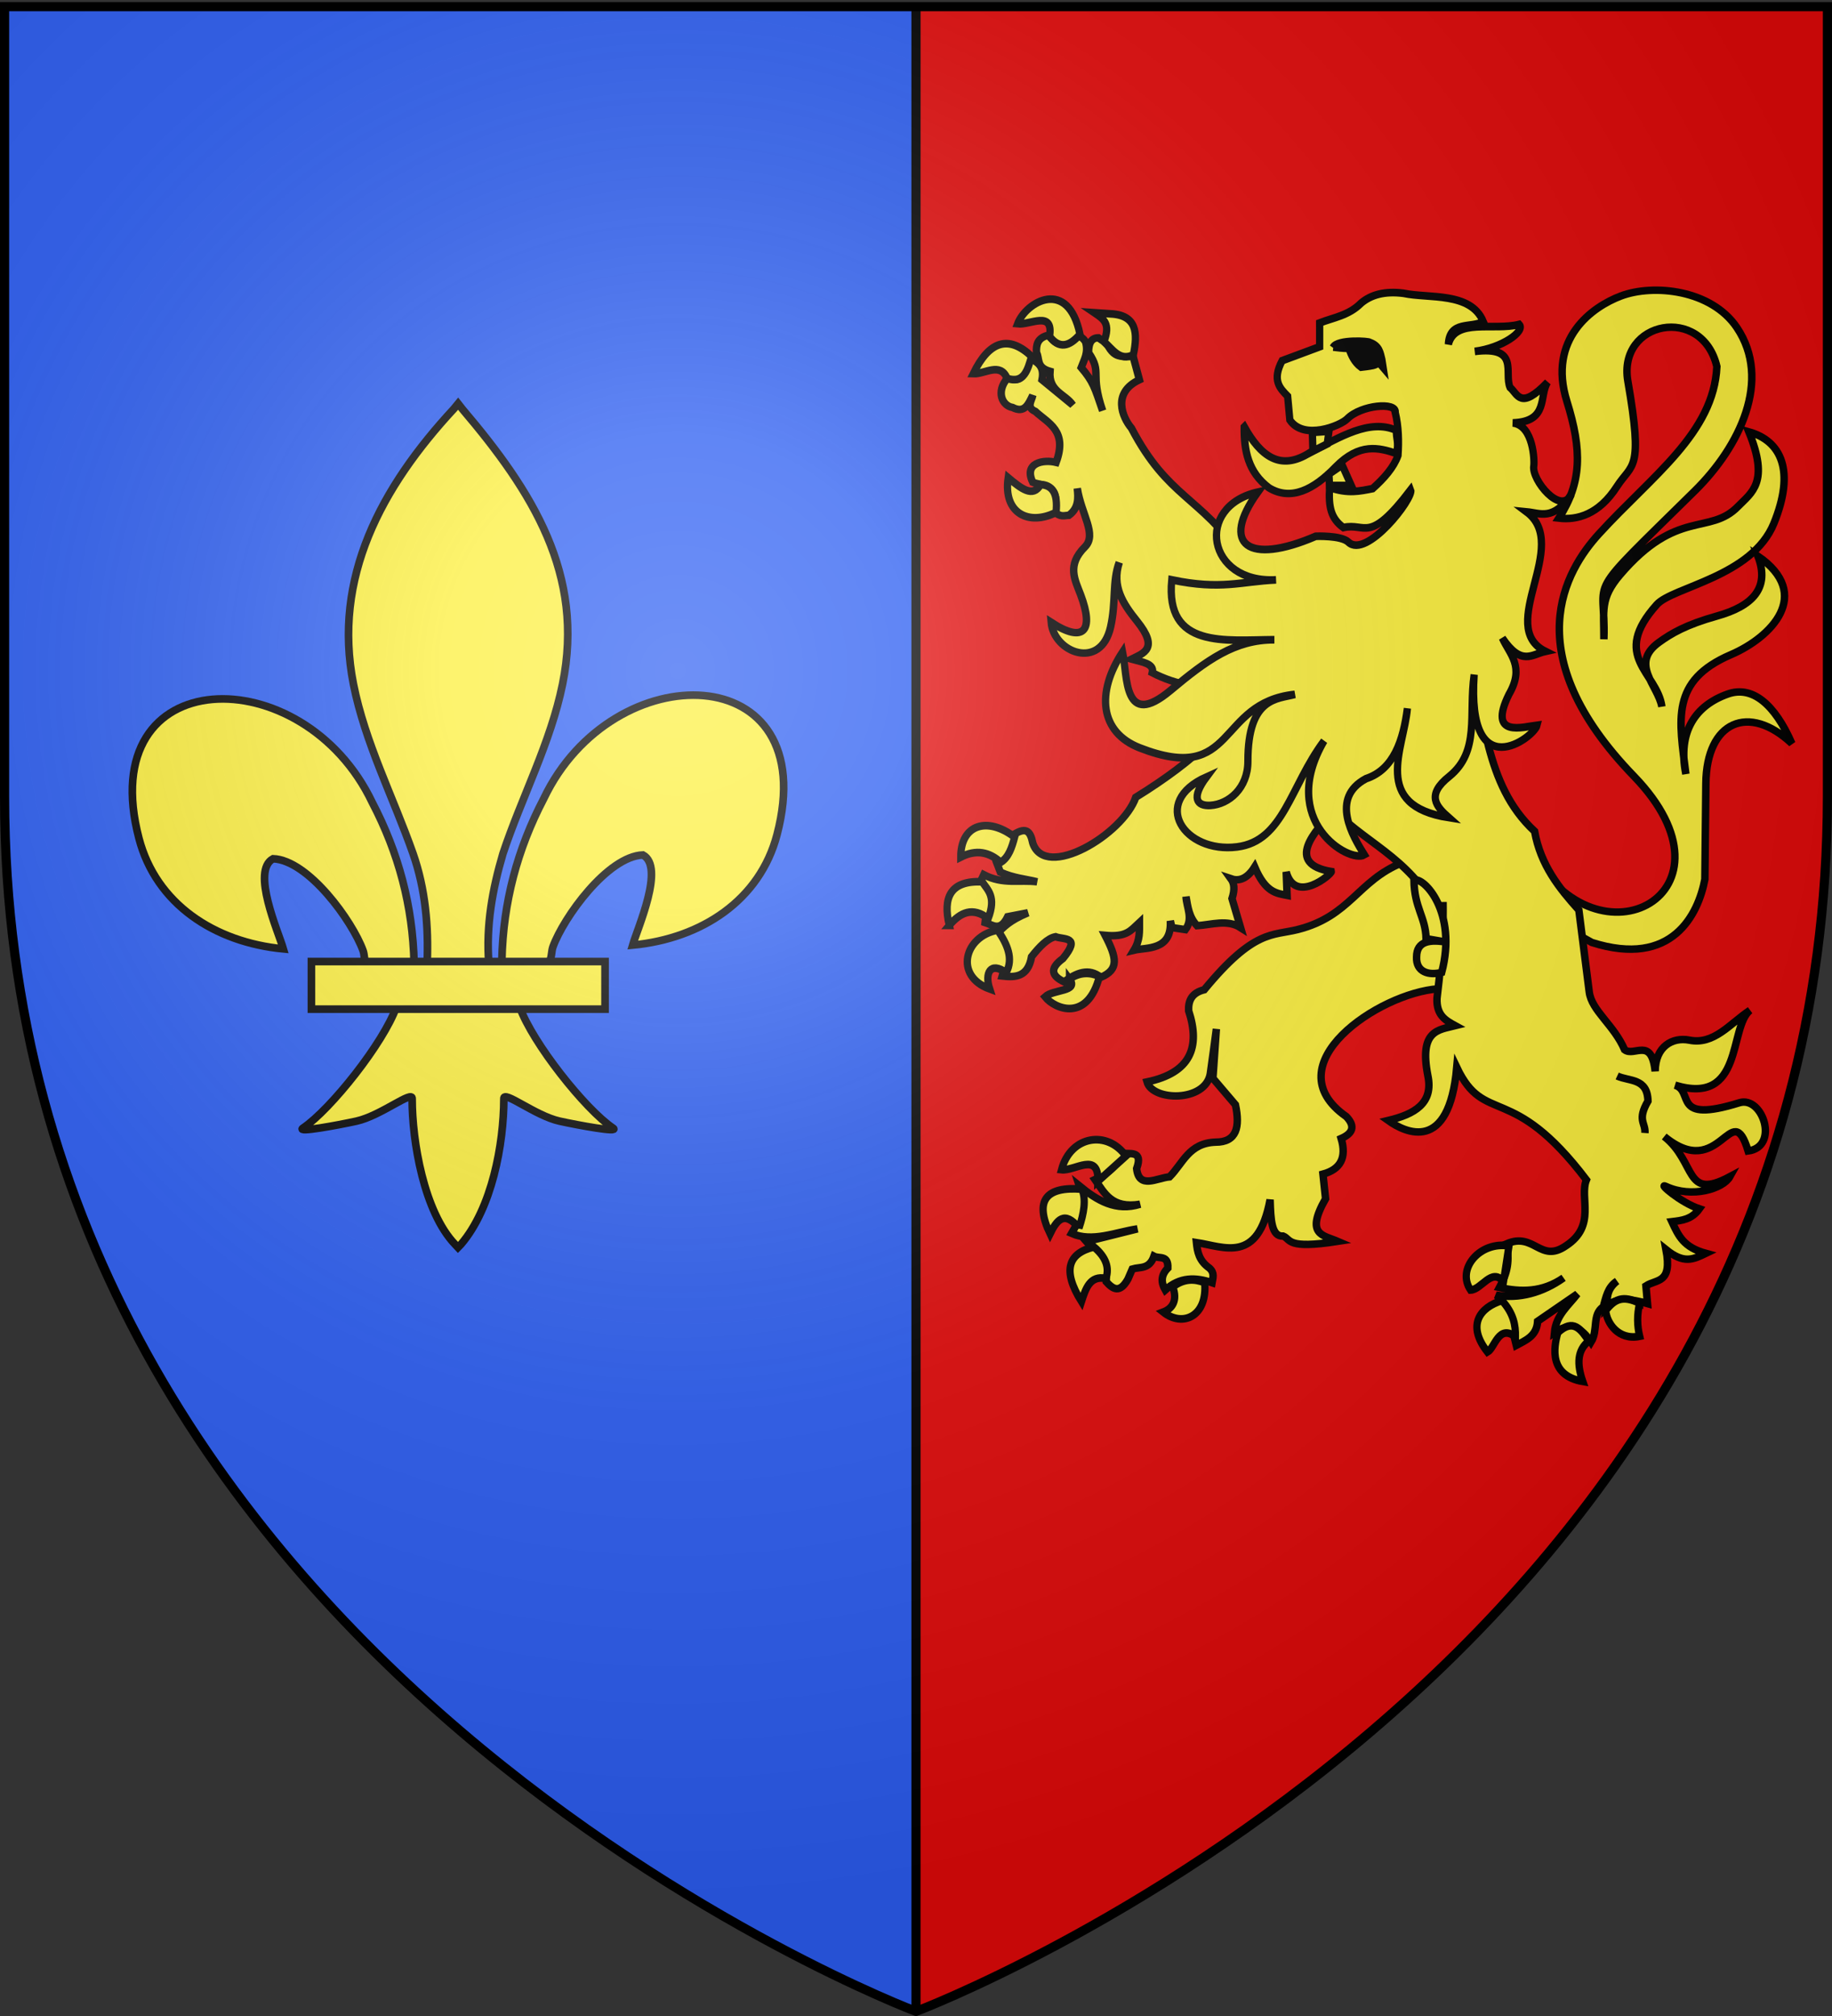
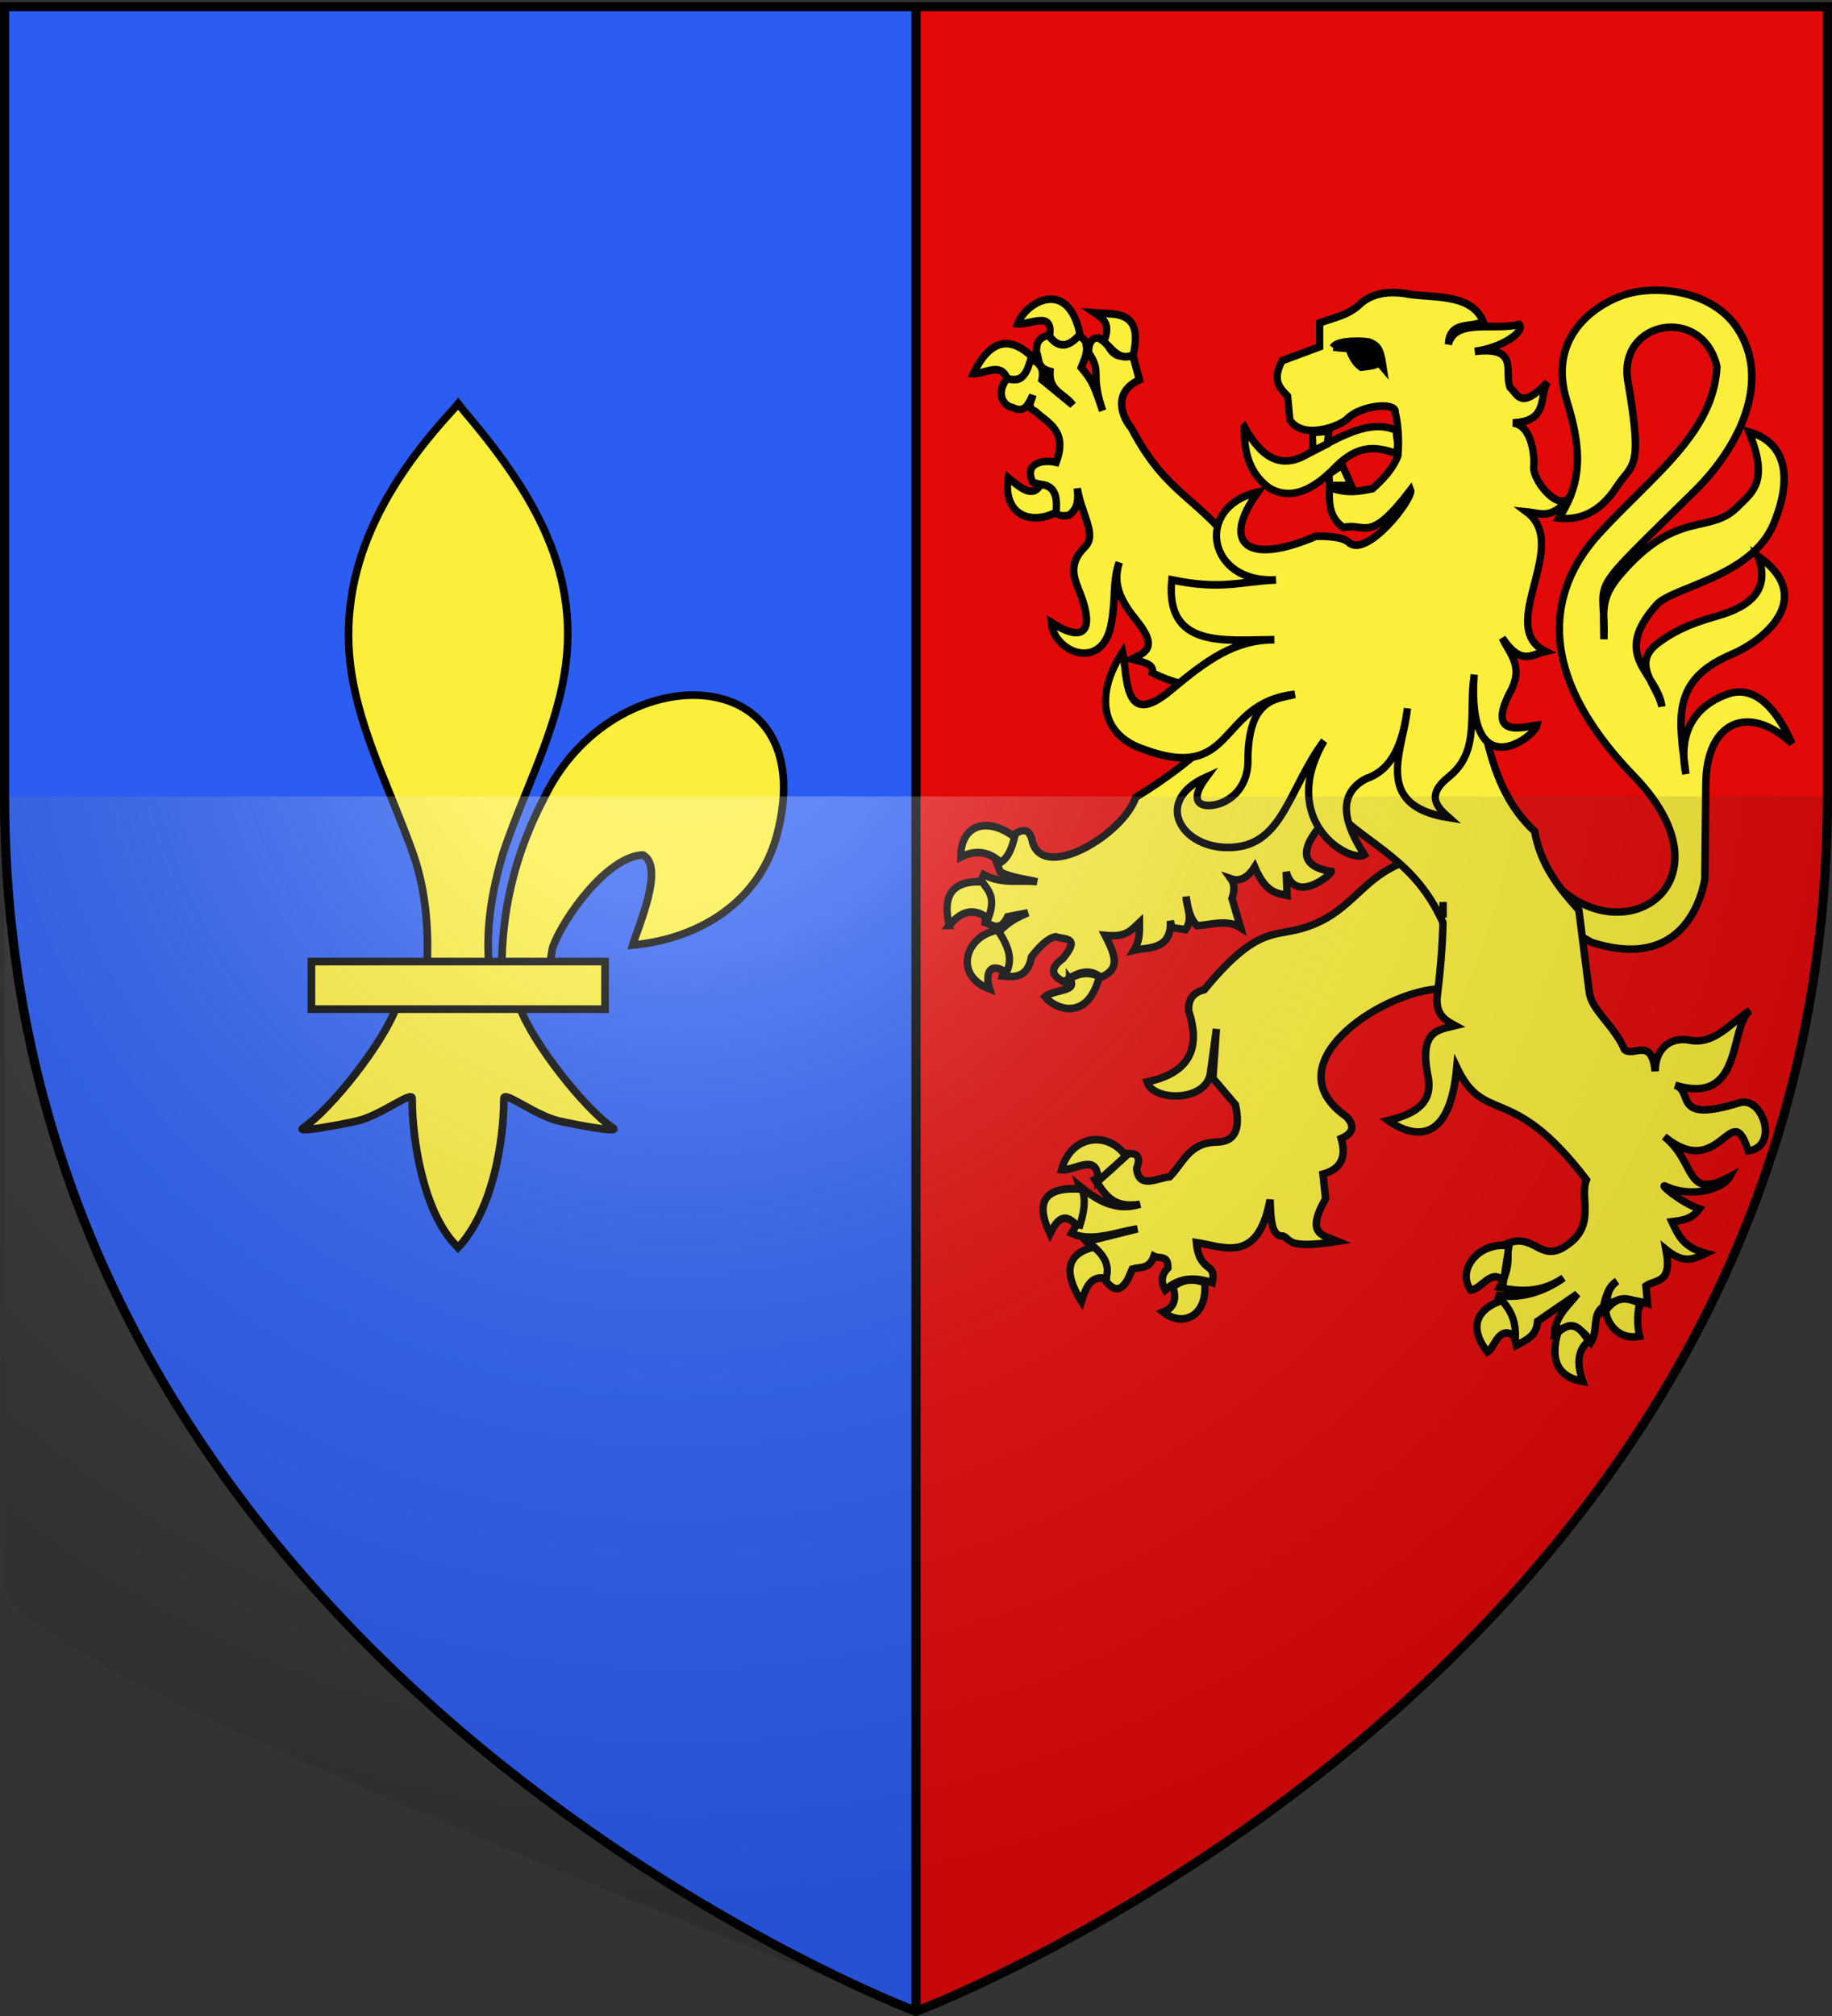
<svg xmlns="http://www.w3.org/2000/svg" xmlns:xlink="http://www.w3.org/1999/xlink" width="600" height="660" version="1.0">
  <rect width="100%" height="100%" fill="#333333" stroke="none" />
  <desc>Flag of Canton of Valais (Wallis)</desc>
  <defs>
    <radialGradient xlink:href="#a" id="b" cx="221.445" cy="226.331" r="300" fx="221.445" fy="226.331" gradientTransform="matrix(1.353 0 0 1.349 -77.63 -85.747)" gradientUnits="userSpaceOnUse" />
    <linearGradient id="a">
      <stop offset="0" style="stop-color:white;stop-opacity:.314" />
      <stop offset=".19" style="stop-color:white;stop-opacity:.251" />
      <stop offset=".6" style="stop-color:#6b6b6b;stop-opacity:.125" />
      <stop offset="1" style="stop-color:black;stop-opacity:.125" />
    </linearGradient>
  </defs>
  <g style="display:inline">
    <path d="M1.5 2.188v258.53C1.5 546.17 300 658.5 300 658.5V2.188z" style="fill:#2b5df2;fill-opacity:1;fill-rule:evenodd;stroke:none;stroke-width:1px;stroke-linecap:butt;stroke-linejoin:miter;stroke-opacity:1" />
    <path d="M598.5 2.188v258.53C598.5 546.17 300 658.5 300 658.5V2.188z" style="fill:#e20909;fill-opacity:1;fill-rule:evenodd;stroke:none;stroke-width:1px;stroke-linecap:butt;stroke-linejoin:miter;stroke-opacity:1" />
    <path d="M298.5 2.198h3V658.5h-3z" style="opacity:1;fill:#000;fill-opacity:1;stroke:none;stroke-width:3;stroke-miterlimit:4;stroke-dasharray:none;stroke-opacity:1" />
  </g>
  <g style="display:inline">
    <path d="M864.544 332.157c.431-18.742 5.067-36.161 13.7-52.668 22.601-47.549 91.634-46.413 76.416 11.74-5.607 21.43-24.656 34.024-47.286 36.184 1.633-5.646 10.618-25.608 3.365-29.513-11.597.439-25.998 20.481-29.461 30.039-.5 1.372-.36 2.958-.919 4.308" style="fill:#fcef3c;fill-opacity:1;fill-rule:evenodd;stroke:#000;stroke-width:2.5;stroke-linecap:butt;stroke-linejoin:miter;stroke-miterlimit:4;stroke-dasharray:none;stroke-opacity:1;display:inline" transform="translate(-700.17 -18)" />
-     <path d="M835.795 333.396c-.431-18.742-5.067-36.161-13.7-52.668-22.601-47.549-91.634-46.413-76.416 11.74 5.607 21.43 24.656 34.024 47.286 36.184-1.633-5.646-10.618-25.608-3.365-29.513 11.597.439 25.998 20.481 29.461 30.039.5 1.372.36 2.958.919 4.308" style="fill:#fcef3c;fill-opacity:1;fill-rule:evenodd;stroke:#000;stroke-width:2.5;stroke-linecap:butt;stroke-linejoin:miter;stroke-miterlimit:4;stroke-dasharray:none;stroke-opacity:1" transform="translate(-700.17 -18)" />
    <path d="M848.834 151.82c-23.811 25.666-39.799 55.345-32.907 90.154 3.803 19.204 13.02 36.99 19.521 55.49 4.065 11.607 5.104 23.731 4.623 35.931h20.2c-.966-12.29 1.152-24.2 4.623-35.931 6.194-18.616 15.617-36.272 19.521-55.49 7.299-35.93-9.833-63.029-32.802-90.041l-1.404-1.79z" style="fill:#fcef3c;fill-opacity:1;fill-rule:nonzero;stroke:#000;stroke-width:2.5;stroke-linecap:butt;stroke-linejoin:miter;stroke-miterlimit:4;stroke-dasharray:none;stroke-opacity:1" transform="translate(-700.17 -18)" />
    <path d="M829.994 347.622c-4.224 11.837-21.444 33.515-30.59 39.694-2.373 1.602 11.339-.923 17.478-2.269 8.052-1.765 18.518-10.345 18.273-7.317-.023 13.866 3.875 37.003 14.038 47.635l.962 1.024.995-1.024c10.157-11.85 13.986-32.683 14.038-47.635-.246-3.028 10.22 5.552 18.272 7.317 6.14 1.346 19.851 3.871 17.48 2.269-9.147-6.18-26.358-27.857-30.582-39.694z" style="fill:#fcef3c;fill-opacity:1;fill-rule:evenodd;stroke:#000;stroke-width:2.5;stroke-linecap:butt;stroke-linejoin:miter;stroke-miterlimit:4;stroke-dasharray:none;stroke-opacity:1" transform="translate(-700.17 -18)" />
    <path d="M802.166 332.793h96.161v15.58h-96.161z" style="fill:#fcef3c;fill-opacity:1;stroke:#000;stroke-width:2.5;stroke-miterlimit:4;stroke-dasharray:none;stroke-opacity:1" transform="translate(-700.17 -18)" />
  </g>
  <g style="display:inline">
    <path d="M501.71 278.912c21.412 39.529 70.444 13.474 33.403-24.82-38.855-40.166-22.294-67.408-11.462-79.282 17.404-19.077 37.636-32.967 38.642-54.808-4.757-20.314-32.587-15.02-29.145 4.826 5.143 29.657 1.39 26.71-3.602 34.47-5.912 9.19-13.056 11.039-18.994 10.342 7.512-11.651 7.65-22.12 2.62-38.263-6.4-20.538 8.376-30.966 17.683-34.47 10.699-4.03 29.613-2.09 37.987 10.34 11.517 17.097.97 38.923-13.754 53.43-37.544 36.994-28.989 26.821-29.8 48.604.04-9.313-1.322-13.338 5.24-21.027 18.718-21.934 29.33-12.893 38.642-22.406 4.552-4.652 10.383-7.915 3.602-24.474 10.634 2.988 15.21 12.784 8.187 29.99-7.132 17.47-33.17 20.818-38.315 26.542-15.398 17.13.107 22.099 1.638 33.436-1.302-7.009-10.583-14.067-.983-21.027 4.03-2.921 8.888-5.792 18.994-8.618 11.62-3.248 17.487-9.105 13.426-19.648 18.233 12.572 4.29 26.65-8.788 32.26-19.993 8.575-16.97 21.336-14.79 39.095-2.797-13.914 3.188-22.48 13.754-26.198 7.95-2.799 15.315 3.259 20.958 16.201-14.035-13.138-27.949-7.385-28.162 13.099l-.328 31.368c-2.155 11.378-10.585 29.084-37.004 20.683l-29.8-16.546zM407.52 139.756c-.132 7.707 1.246 14.847 8.064 19.941 7.148 4.356 14.61.712 21.945-6.91 7.753-7.84 13.95-6.264 19.838-4.32.97-3.625-.22-5.098.044-7.526-8.803-4-18.664 2.208-28.421 7.247-9.77 6.24-16.172 1.011-21.47-8.432zM459.116 282.493c-14.392 5.813-16.932 17.474-34.06 21.811-8.287 2.098-14.317-.14-30.655 19.72-4.116 1.02-5.26 3.605-5.109 6.871 3.934 11.967.622 20.344-13.624 23.305 1.806 6.336 19.134 6.722 20.72-2.69.248-1.47 1.987-14.64 1.987-14.64l-1.135 16.135 7.38 8.664c1.548 7.27.456 12.28-6.529 12.25-8.74.298-10.67 6.97-15.043 11.354-4.2.375-10.025 4.174-10.786-2.69 2.253-6.273-2.387-4.565-5.11-5.078-.81 3.802-3.963 6.549-8.515 8.664 3.107 4.439 5.466 9.599 14.76 8.067-7.932 2.486-14.051-1.227-19.869-5.975 1.964 5.837.267 10.818-2.554 15.536 6.776 2.99 14.31-.4 21.572-1.494l-16.747 4.183c2.876 3.4 6.672 5.508 6.528 13.146 2.168 2.409 4.4 3.92 7.096-.896l1.42-3.287c2.532-.778 5.543.207 7.095-4.183 1.722.912 4.734-.552 4.542 3.884-2.377 2.39-2.21 4.78-.852 7.171 4.802-4.36 9.994-4.196 15.328-2.39.275-1.594.92-3.187-.852-4.78-3.457-2.432-3.951-5.382-4.257-8.366 9.077 1.357 20.154 7.162 24.126-14.043.191 6.649.464 12.171 4.292 11.93 2.676 1.102.864 4.356 17.862 1.726-4.76-2.047-10.738-2.063-3.988-13.955l-.852-8.067c5.691-1.544 7.838-5.327 5.96-11.652 3.746-1.647 4.764-3.932 1.704-7.17-24.287-16.954 10.678-40.486 30.087-41.83l14.191-9.56-9.082-32.567z" style="fill:#fcef3c;fill-opacity:1;stroke:#000;stroke-width:2.444;stroke-miterlimit:4;stroke-dasharray:none;stroke-opacity:1" />
    <path d="M343.286 109.76c-3.56.868-3.963 3.156-3.822 5.694 1.084 1.83-.229 4.82 4.418 6.114-.549 6.634 5.062 7.425 7.421 10.998l-10.027-8.23c.958-4.881-1.944-5.705-4.02-7.393-1.64 3.243-1.165 9.182-7.223 6.74-4.036 4.69-1.688 9.183 1.589 9.72 3.997 2.052 5.222-1.138 6.626-3.998-.357 1.855-2.27 3.941.82 5.277 4.3 3.965 10.638 6.324 6.824 16.694-4.029-.99-10.77.04-7.644 6.531 3.146 1.208 9.33.475 7.024 9.51 1.996 2.066 3.32 1.324 4.815 1.28 3.23-2.396 3.091-5.594 2.73-8.83 1.357 8.623 6.552 15.129 2.507 19.176-6.013 6.014-3.29 10.684-1.415 15.648 4.463 11.818 1.12 16.029-9.63 9.066.84 9.855 16.219 15.91 19.458 1.489 1.842-8.2.503-14.929 2.83-21.135-2.518 7.783 1.169 13.466 5.807 19.228 7.286 9.052 2.164 10.494-1.812 12.461 3.338.92 7.563 1.378 6.826 4.442 4.128 2.125 8.047 3.36 11.84 4.067l6.605 18.72c-5.952 5.88-13.98 11.884-23.856 17.994-4.224 12.205-29.622 27.338-33.729 14.996-.828-4.012-2.209-5.721-7.222-2.117-.485 2.694.4 5.241-4.616 8.465l1.216 3.161c4.458 1.99 8.053 2.17 12.037 3.161-5.81-.724-11.176.956-17.472-2.325l-1.39 2.952c5.935 4.226 2.216 8.472 1.812 12.697 2.475.768 4.945 3.172 7.42-1.907l6.627-1.28c-6.302 2.642-7.855 4.664-10.052 6.766 4.935 5.034 2.855 9.459 1.614 13.95 4.346.477 8.44.376 9.63-6.348 2.608-3.29 5.233-6.031 7.842-6.53 2.705 1.043 8.524-.245 2.407 7.157-4.762 3.502-3.364 5.81.397 7.629 4.015-2.95 8.023-4.683 12.038-1.49 6.01-2.57 5.23-6.384 1.414-13.74 7.061.644 8.34-1.55 11.218-4.207-.005 2.871.28 5.652-1.787 9.065 4.008-.97 12.499.257 11.913-9.614l.522 2.221 4.417.653c2.668-3.591.387-7.198.199-10.79.583 3.333.973 6.722 3.623 9.51 4.835-.322 9.902-2.149 14.246.627l-2.804-9.51c.983-3.04.722-5.008-.348-6.479 2.329.792 5.097.37 7.769-3.866 3.545 8.347 7.076 8.607 10.622 9.3l-.298-7.68c2.954 10.805 14.957.748 14.767-.13-15.224-2.493-5.56-13.345 1.043-19.934 12.006 11.988 26.314 16.205 35.54 36.68-.192 8.02-.91 16.32-1.96 24.792-.223 5.577 2.88 7.244 5.98 8.935-5.522 1.389-11.868 1.446-8.984 16.302 1.955 9.16-4.425 12.685-12.98 14.734 5.649 4.045 19.935 10.858 22.461-17.373 9.157 19.235 17.907 4.458 42.465 36.81-2.412 5.873 3.403 14.986-6.701 21.58-8.44 5.84-10.368-4.617-19.483-.628 1.034 5.438.46 9.25-2.283 14.29 6.994 1.513 13.978 1.652 20.972-3.16-6.87 4.9-14.652 6.99-22.114 5.643 4.156 2.69 5.173 10.899 6.627 16.458 3.201-1.713 6.719-3.1 6.999-7.89l13.005-8.934c-2.953 3.865-6.985 6.917-7.495 12.618 5.196-3.506 8.964-1.596 11.987 3.135 2.413-3.952.24-9.007 3.996-11.547.908-3.116 1.413-6.44 4.492-8.412-3.537 2.804-3.108 5.608-3.487 8.412 2.994-3.305 8.63-2.48 13.489-1.071l-.521-5.774c3.537-2.303 8.69-.663 6.577-11.887 5.866 4.733 8.891 3.226 13.054 1.228-7.285-1.987-8.93-5.652-11.118-10.371 3.235-.4 6.485-.706 8.984-4.207-6.278-2.112-13.625-8.593-10.995-7.367 8.64 4.027 18.829.755 20.997-3.16-15.01 8.01-10.822-4.69-21.493-13.142 18.466 15.181 21.946-13.468 27.474 4.729 10.29-1.37 4.796-18.17-2.904-15.78-22.399 6.951-14.615-3.746-21.07-5.773 22.581 6.864 17.587-18.832 24.57-24.506-6.69 4.484-11.785 11.402-19.88 9.771-5.485-1.052-11.093 2.031-11.168 10.189-1.192-11.376-6.81-4.628-10.002-7.028-3.545-8.222-10.817-12.78-11.59-18.94-.973-7.743-2.108-16.71-3.4-26.805-6.444-7.173-12.518-14.694-14.495-25.785-16.77-15.551-15.79-38.57-22.486-58.363l-73.513-31.69c-13.65-19.71-24.043-19.056-36.037-41.93-3.002-3.547-6.4-11.621 2.606-15.832l-1.985-7.394c-2.88-1.09-5.758 1.536-8.637-4.44l-2.805-1.908c-2.098-.003-3.268 1.484-3.226 4.86 4.621 6.801.306 6.378 4.616 19.018-2.647-7.676-3.033-9.441-7.024-14.16.95-2.563 2.484-4.838 1.415-8.464-1.7-2.442-2.598-1.448-3.822-1.88-4.263 4.901-6.215 1.951-8.414-.21zm129.331 185.539c.027 1.68.025 3.387 0 5.094z" style="fill:#fcef3c;fill-opacity:1;stroke:#000;stroke-width:2.444;stroke-miterlimit:4;stroke-dasharray:none;stroke-opacity:1" />
-     <path d="M463.09 288.13c.096 9.059 3.786 12.016 3.974 19.162l7.199 1.236c-5.91-1.059-10.275-.507-10.321 4.74-.225 4.96 3.975 6.18 8.23 5.079 5.194-19.707-5.862-31.375-9.082-30.218zM529.65 352.258c3.946 1.84 9.917.578 10.076 8.216-3.644 6.276-.752 7.047-.993 10.457" style="fill:#fcef3c;fill-opacity:1;stroke:#000;stroke-width:2.444;stroke-miterlimit:4;stroke-dasharray:none;stroke-opacity:1" />
    <g style="fill:#fcef3c">
      <path d="M-1928.962 172.153c-11.118 5.31-21.916.493-19.753-13.58 5.284 4.16 10.205 8.028 13.374 2.674 4.576.207 7.277 3.036 6.379 10.906zM-1949.126 119.685c-2.846-6.526-9.2-1.648-13.992-1.852 6.647-13.008 14.683-15.18 24.074-6.79-1.636 5.295-3.108 10.82-10.082 8.642zM-1944.806 98.286c5.15.56 14.889-5.436 13.169 4.938 3.896 4.9 8.106 4.149 12.55-.823-4.875-22.324-22.252-12.763-25.719-4.115zM-1909.21 105.282c2.856-7.09-.079-8.856-3.91-11.317l6.38.412c11.154.392 11.55 7.509 9.67 16.049-5.65 2.692-8.544-2.19-12.14-5.144z" style="opacity:1;fill:#fcef3c;fill-opacity:1;stroke:#000;stroke-width:3;stroke-miterlimit:4;stroke-dasharray:none;stroke-opacity:1" transform="matrix(.794 0 0 .836 1877.458 23.834)" />
    </g>
    <g style="fill:#fcef3c">
      <path d="M-1951.801 309.186c-4.708-4.064-10.108-5.123-16.46-2.058-.046-12.774 10.957-16.012 22.22-7.818-1.135 4.077-2.465 7.959-5.76 9.876zM-1972.994 333.877c-2.75-10.962.441-17.622 13.58-17.078 2.362 3.402 5.865 5.766 2.469 14.403-6.266-4.604-11.425-2.57-16.05 2.675zM-1953.036 335.729c3.978 5.555 6.59 11.11 3.498 16.666-6.436-4.42-8.976.05-6.79 6.378-14.849-5.106-10.372-20.749 3.292-23.044zM-1923.407 354.864c4.42-2.78 8.473-2.627 12.345-1.029-4.809 17.905-18.264 12.948-22.427 8.025 3.494-3.051 14.078-1.948 10.082-6.996z" style="opacity:1;fill:#fcef3c;fill-opacity:1;stroke:#000;stroke-width:3;stroke-miterlimit:4;stroke-dasharray:none;stroke-opacity:1" transform="matrix(.794 0 0 .836 1877.458 23.834)" />
    </g>
    <g style="fill:#fcef3c">
      <path d="M-1900.156 424.204c-7.523-10.142-22.723-8.165-26.543 5.35 5.483.596 15.383-7.274 15.02 4.526zM-1919.498 452.392c-6.015-7.057-9.163-3.121-11.933 2.264-6.586-13.147-1.642-18.607 13.168-17.49 1.766 4.142.824 9.445-1.235 15.226zM-1913.325 459.8c-10.53 2.465-13.257 9.062-5.144 21.398 1.76-5.153 3.505-10.325 10.082-9.053 1.452-4.115.19-8.23-4.938-12.346zM-1880.815 475.437c2.06 5.249-.073 8.485-3.91 9.876 7.965 6.023 18.303 1.727 17.078-11.522-4.157-1.543-8.465-1.726-13.168 1.646z" style="opacity:1;fill:#fcef3c;fill-opacity:1;stroke:#000;stroke-width:3;stroke-miterlimit:4;stroke-dasharray:none;stroke-opacity:1" transform="matrix(.794 0 0 .836 1877.458 23.834)" />
    </g>
    <g style="fill:#fcef3c">
      <path d="m-1742.136 459.388-2.263 13.991c-4.902-5.65-9 3.143-13.58 3.292-5.924-8.292 3.897-19.175 15.843-17.283zM-1739.461 494.984c.085-4.517-.748-9.137-5.555-14.197-9.114 2.684-14.695 9.626-5.967 20.164 3.027-1.607 4.548-11.027 11.522-5.967zM-1721.972 493.338c6.394-5.685 9.576-1.2 12.757 3.292-4.786 3.645-4.964 9.01-2.469 15.843-13.827-2.294-12.115-13.073-10.288-19.135zM-1688.228 481.815c-1.156 4.61-1.037 8.901 0 12.963-8.893 1.72-13.623-5.341-13.991-10.082 3.707-4.496 6.993-6.063 13.991-2.88z" style="opacity:1;fill:#fcef3c;fill-opacity:1;stroke:#000;stroke-width:3;stroke-miterlimit:4;stroke-dasharray:none;stroke-opacity:1" transform="matrix(.794 0 0 .836 1877.458 23.834)" />
    </g>
    <g style="fill:#fcef3c">
      <path d="m-1807.179 161.62-3.779-8.03-5.431 3.543.236 4.487zM-1823.238 140.837l6.849-.472-.709 4.96-5.904 2.833z" style="opacity:1;fill:#fcef3c;fill-opacity:1;stroke:#000;stroke-width:3;stroke-miterlimit:4;stroke-dasharray:none;stroke-opacity:1" transform="matrix(.794 0 0 .836 1877.458 23.834)" />
      <path d="M-1789.04 133.008c.652-4.187-14.133-2.97-19.806 2.504-2.848 2.748-17.97 8.537-23.675.455l-.91-9.333c-3.234-3.122-6.513-6.208-2.276-13.886l15.48-5.464v-9.333c5.572-2.077 12.038-2.895 17.072-7.74 4.117-3.304 9.772-4.812 17.529-3.87 10.413 2.134 27.725-.668 32.883 11.06-4.922 2.744-13.933-.532-14.388 8.913 2.83-10.38 18.755-5.214 29.218-7.775 2.646 2.654-7.056 9.226-18.347 10.567 18.686-2.2 11.962 8.367 14.569 14.113 3.231 2.624 4.227 9.08 15.48-2.048-3.619 5.365.617 15.43-14.342 15.935 8.615.957 8.965 15.11 8.65 16.845-.984 5.432 11.242 19.63 15.48 11.155-7.434 10.43-12.735 7.352-18.439 6.829 18.522 13.176-12.816 44.882 7.74 54.634-5.513 1.151-9.86 5.903-17.756-5.236 2.993 6.38 9.378 11.165 2.731 22.082-8.956 17.248 6.003 12.719 11.61 12.065-1.192 4.767-29.083 24.687-25.951-19.805-2.374 15.63 2.496 29.986-10.244 39.837-9.726 7.318-5.39 11.823-.227 16.163-32.11-4.774-18.542-26.84-17.074-42.797-1.728 12.445-5.591 23.962-17.073 27.545-15.009 7.604-5.37 22.615-.683 29.82-6.16 3.452-35.81-13.191-16.618-44.617-14.094 17.91-16.658 39.241-35.893 41.523-21.802 2.587-35.987-17.514-12.595-27.41-6.496 8.287-3.988 11.482 1.594 11.155 7.543-.442 15.498-6.678 15.48-17.3-.045-25.402 12.427-24.32 19.35-26.18-32.631 3.343-23.803 35.799-63.968 20.944-16.509-6.106-18.058-21.681-7.057-37.561 2.056 9.608.25 30.58 19.805 15.024 14.882-11.838 26.525-19.88 42.796-19.805-20.377.094-45.08 3.6-42.341-23.447 20.508 4.085 28.566.59 43.024 0-28.476 1.563-33.81-28.755-7.512-34.374-15.674 20.732-3.902 28.666 23.903 17.3 0 0 10.503-.412 13.43 2.277 7.432 6.828 27.164-17.289 25.724-20.487-17.403 21.676-18.43 12.764-27.772 14.796-5.113-3.544-6.17-8.006-5.691-15.707 7.529 2.567 12.586 1.426 17.756.455 4.782-4.067 8.711-8.304 10.471-12.975.389-5.616.286-11.23-1.138-16.846z" style="opacity:1;fill:#fcef3c;fill-opacity:1;stroke:#000;stroke-width:3;stroke-miterlimit:4;stroke-dasharray:none;stroke-opacity:1" transform="matrix(.794 0 0 .836 1877.458 23.834)" />
    </g>
    <path d="M436.657 113.665c1.35-2.717 11.993-1.99 11.913-1.589 3.177 1.087 3.416 3.395 3.971 5.568l.398 2.583-1.35-1.588c-1.112 1.12-2.7 1.154-4.13 1.388l-1.668.2c-2.145-1.596-3.177-3.829-3.971-6.161-2.303 0-3.574-.234-5.163-.401z" style="fill:#000;stroke:#000;stroke-width:2.444" />
  </g>
-   <path d="M300 658.5s298.5-112.32 298.5-397.772V2.176H1.5v258.552C1.5 546.18 300 658.5 300 658.5" style="opacity:1;fill:url(#b);fill-opacity:1;fill-rule:evenodd;stroke:none;stroke-width:1px;stroke-linecap:butt;stroke-linejoin:miter;stroke-opacity:1" />
+   <path d="M300 658.5s298.5-112.32 298.5-397.772H1.5v258.552C1.5 546.18 300 658.5 300 658.5" style="opacity:1;fill:url(#b);fill-opacity:1;fill-rule:evenodd;stroke:none;stroke-width:1px;stroke-linecap:butt;stroke-linejoin:miter;stroke-opacity:1" />
  <path d="M300 658.5S1.5 546.18 1.5 260.728V2.176h597v258.552C598.5 546.18 300 658.5 300 658.5z" style="opacity:1;fill:none;fill-opacity:1;fill-rule:evenodd;stroke:#000;stroke-width:3;stroke-linecap:butt;stroke-linejoin:miter;stroke-miterlimit:4;stroke-dasharray:none;stroke-opacity:1" />
</svg>